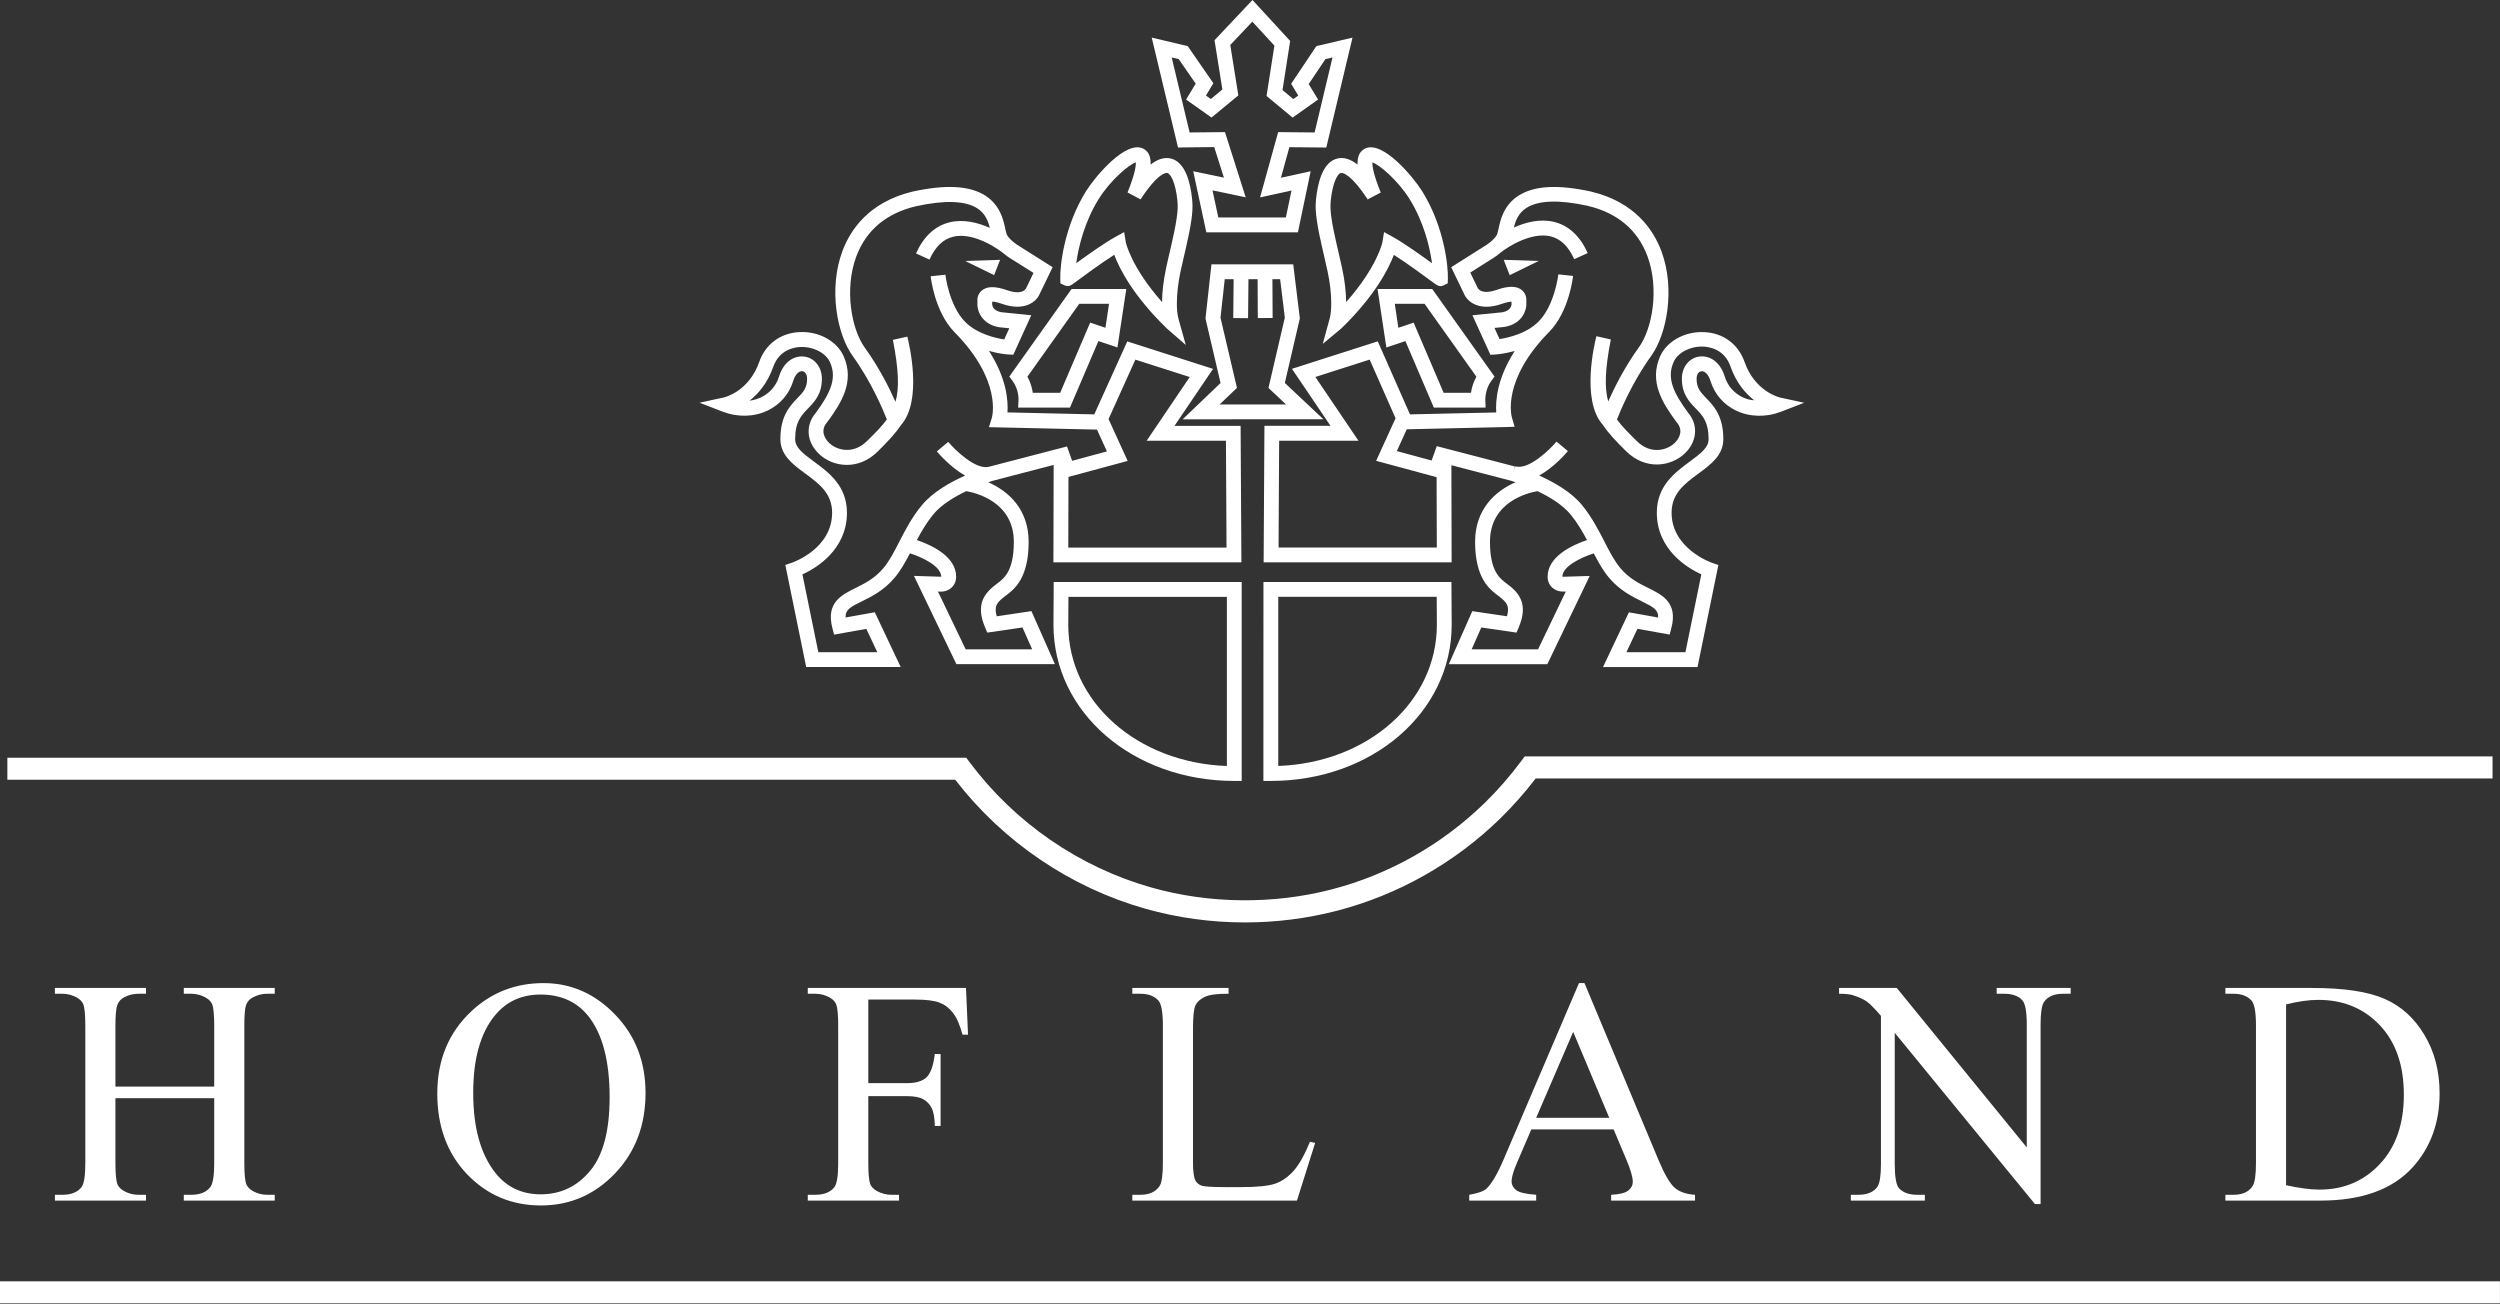
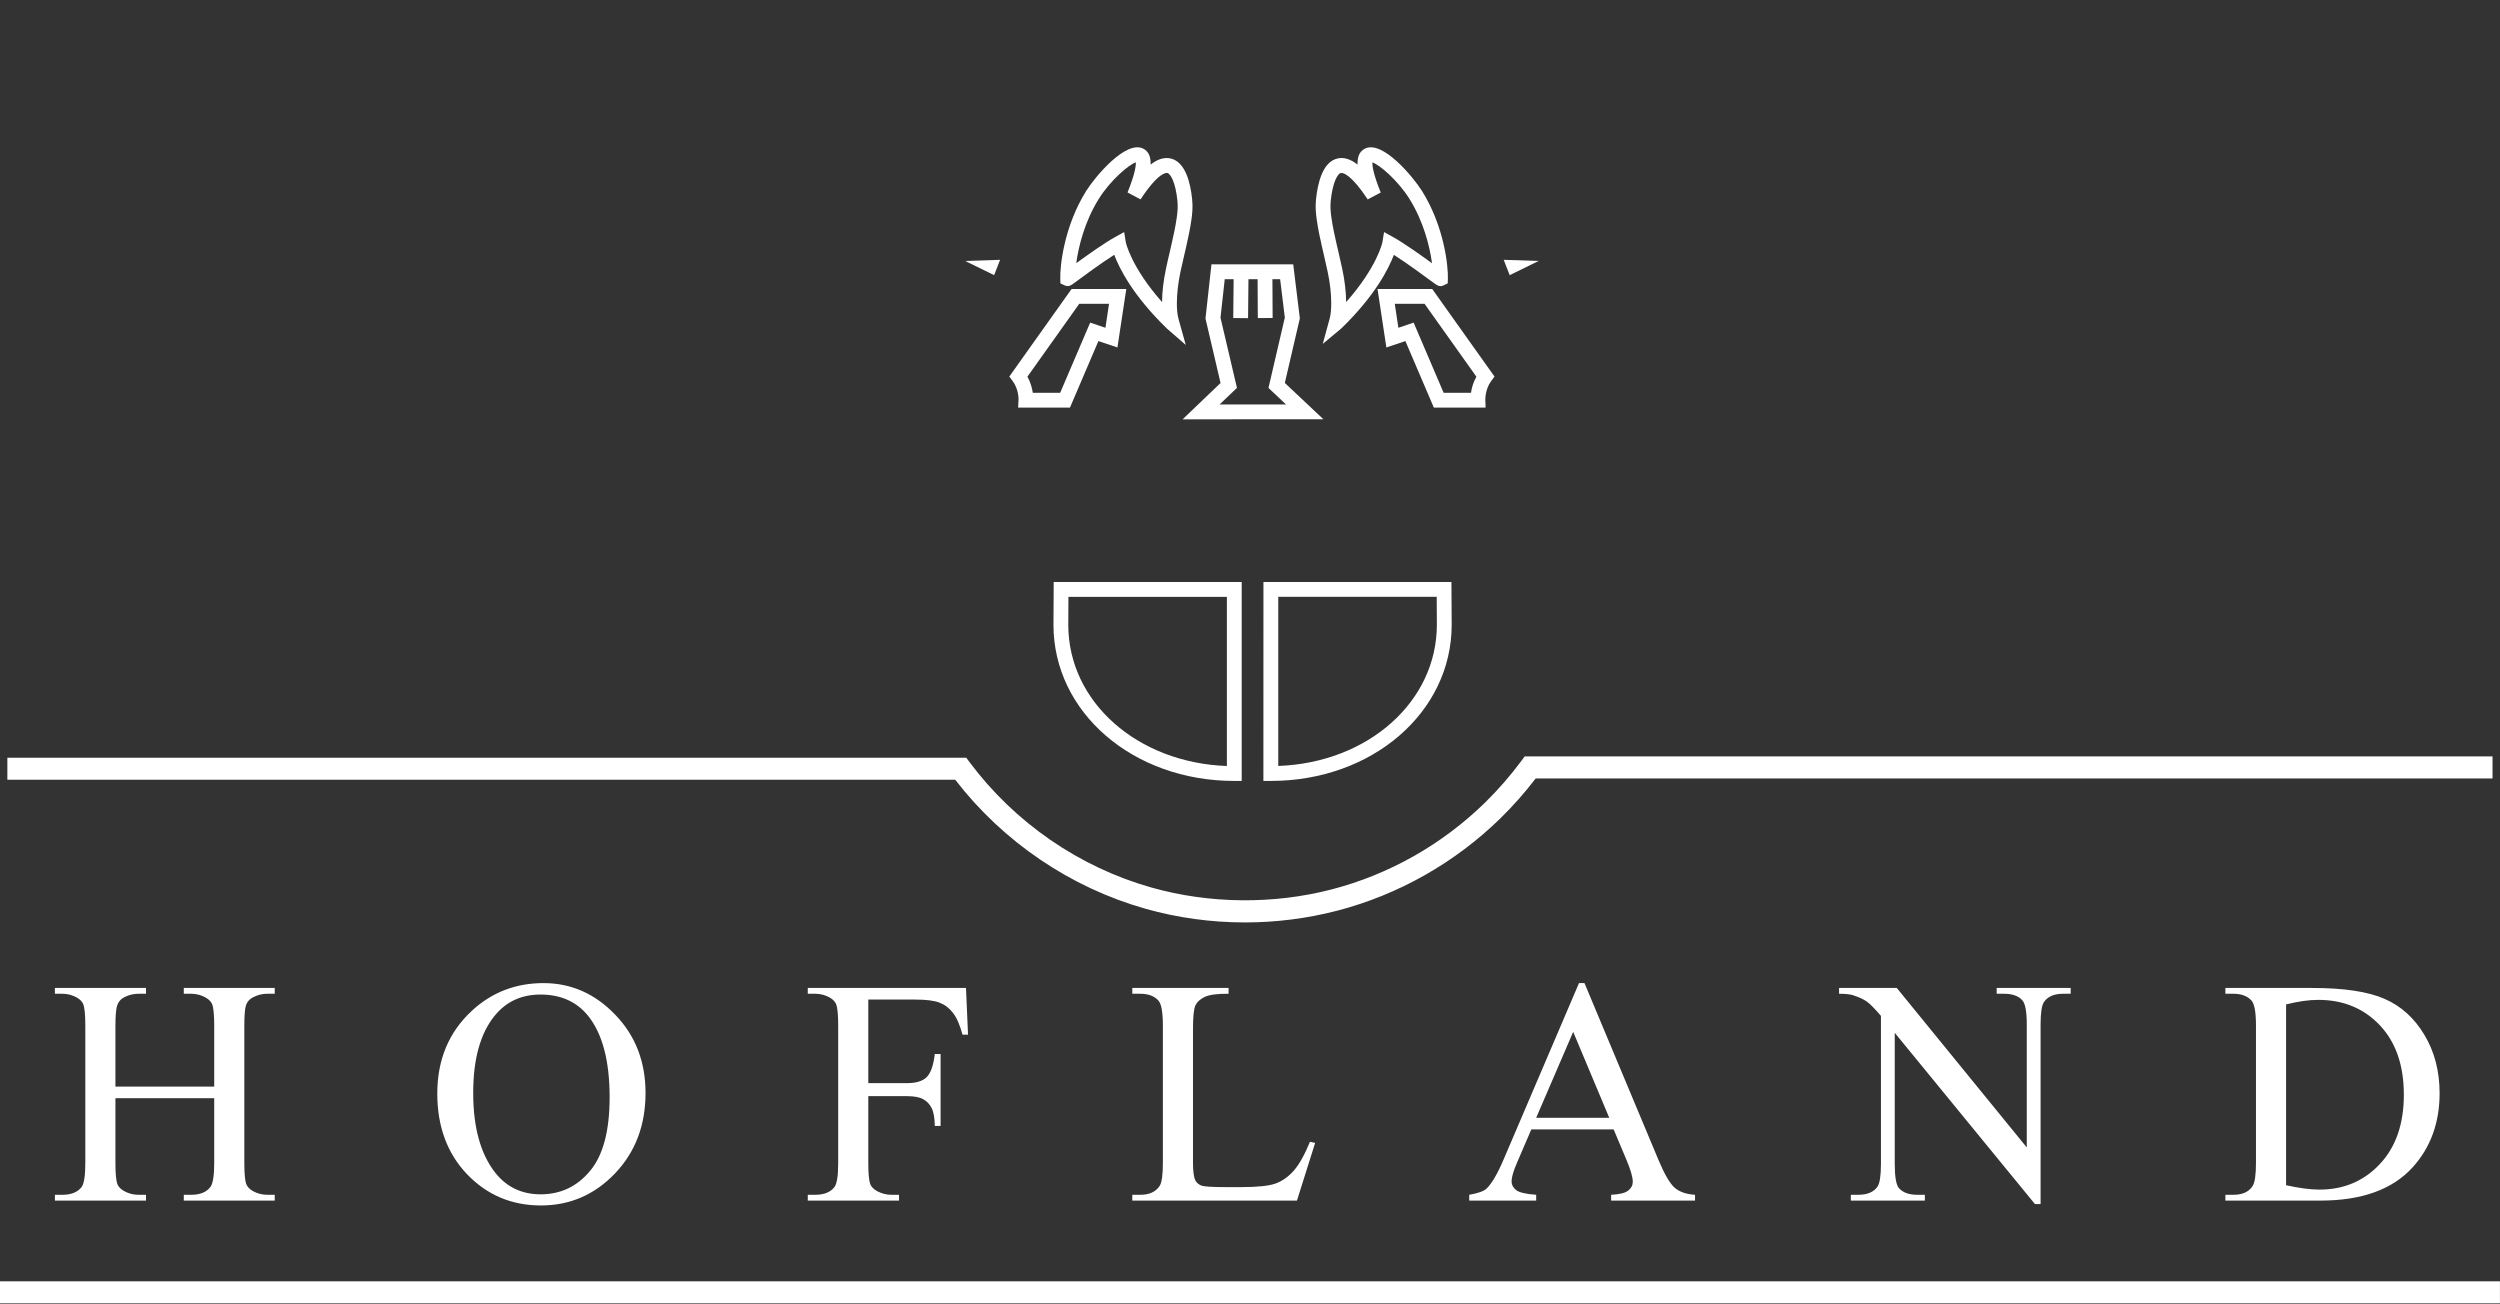
<svg xmlns="http://www.w3.org/2000/svg" width="506" height="264" viewBox="0 0 506 264" fill="none">
  <rect x="0" y="0" width="506" height="264" fill="#333333" stroke="none" />
  <g clip-path="url(#clip0_553_13)">
    <path d="M505.99 259.34H0V263.8H505.99V259.34Z" fill="white" />
    <path d="M308.59 153.1L307.92 154.01C305.71 156.99 303.25 159.82 300.6 162.42C291.93 170.9 281.19 176.99 269.52 180.02C257.71 183.08 244.75 182.95 233.03 179.63C218.43 175.5 205.36 166.49 196.24 154.26L195.57 153.36H1.49V157.82H193.34C203.01 170.37 216.65 179.63 231.81 183.92C238.34 185.77 245.13 186.7 251.98 186.7C258.3 186.7 264.57 185.9 270.63 184.33C283.05 181.1 294.49 174.62 303.71 165.6C306.26 163.1 308.65 160.4 310.82 157.56H504.49V153.1H308.59Z" fill="white" />
    <path d="M257.211 158.06H255.711L255.721 117.8H293.771L293.821 126.45C293.821 144.18 277.741 158.06 257.211 158.06ZM258.721 120.79V155.03C276.841 154.38 290.821 142.06 290.821 126.45L290.791 120.79H258.721Z" fill="white" />
    <path d="M251.321 158.06H249.821C229.301 158.06 213.221 144.18 213.221 126.46L213.271 117.8H251.321V158.06ZM216.251 120.8L216.221 126.47C216.221 142.07 230.201 154.39 248.321 155.04V120.8H216.251Z" fill="white" />
    <path d="M240.001 69.82L236.231 66.54C236.171 66.49 236.121 66.45 236.081 66.4C229.301 59.79 226.571 54.36 225.521 51.57C222.731 53.35 218.981 56.12 217.591 57.16C216.771 57.77 216.281 58.13 215.461 57.75L214.631 57.36L214.601 56.44C214.521 53.95 215.321 45.89 219.841 38.65C221.601 35.84 227.851 28.28 231.401 30.09C232.541 30.67 232.941 31.84 232.881 33.31C234.341 32.17 235.691 31.78 236.991 32.09C239.931 32.81 240.951 36.98 241.291 40.35C241.461 41.89 241.311 43.3 241.141 44.49C240.861 46.48 240.421 48.41 240.041 50.13L239.651 51.81C239.401 52.9 239.141 53.99 238.911 55.09C238.451 57.29 238.221 59.29 238.201 61.21C238.181 62.51 238.281 63.53 238.491 64.4C238.521 64.52 238.551 64.64 238.591 64.77L240.001 69.82ZM227.531 46.97L227.871 49.07C227.881 49.12 228.951 54.08 235.201 61.14C235.221 59.03 235.481 56.85 235.981 54.46C236.211 53.34 236.471 52.23 236.731 51.12L237.111 49.46C237.481 47.81 237.911 45.93 238.171 44.07C238.311 43.07 238.441 41.89 238.321 40.76L238.311 40.65C237.921 36.78 236.881 35.16 236.281 35.01C236.101 34.97 234.511 34.77 230.851 40.35L228.211 38.96C229.781 35.09 229.921 33.46 229.891 32.86C228.501 33.31 224.781 36.44 222.401 40.24C219.501 44.88 218.281 49.95 217.831 53.27C220.171 51.57 223.561 49.16 225.681 47.99L227.531 46.97Z" fill="white" />
-     <path d="M262.699 47.02H244.159L241.509 34.66L247.719 35.96L245.759 29.77L238.429 29.85L233.109 7.61L240.389 9.33L245.589 16.85L244.079 19.34L245.069 20.04L247.409 18.11L245.819 8.14L253.499 0L261.129 8.29L259.579 18.23L261.769 20.05L262.769 19.34L261.329 16.96L266.429 9.34L273.749 7.61L268.439 29.86L260.969 29.79L259.259 35.98L265.279 34.66L262.699 47.02ZM246.589 44.02H260.259L261.399 38.56L255.039 39.95L258.699 26.74L266.079 26.81L269.699 11.63L268.259 11.97L264.879 17.02L266.779 20.15L261.619 23.8L256.349 19.42L257.939 9.23L253.469 4.38L249.009 9.1L250.639 19.31L245.209 23.79L240.059 20.15L242.009 16.93L238.569 11.96L237.149 11.63L240.779 26.81L247.939 26.74L252.129 39.94L245.409 38.53L246.589 44.02Z" fill="white" />
    <path d="M239.359 84.87L247.039 77.52L243.989 64.47L245.199 53.5H261.749L263.089 64.44L260.049 77.51L267.859 84.86L239.359 84.87ZM247.029 64.3L250.359 78.51L246.839 81.87H260.299L256.739 78.52L260.049 64.28L259.099 56.51H257.539L257.579 64.36L254.579 64.38L254.539 56.51H252.689L252.609 64.4L249.609 64.37L249.689 56.51H247.889L247.029 64.3Z" fill="white" />
    <path d="M267.731 69.6L269.051 64.75C269.091 64.62 269.121 64.5 269.151 64.38C269.361 63.51 269.451 62.49 269.441 61.19C269.421 59.27 269.191 57.27 268.731 55.07C268.501 53.96 268.241 52.86 267.991 51.77L267.611 50.12C267.221 48.4 266.781 46.46 266.511 44.48C266.341 43.29 266.201 41.88 266.351 40.43C266.701 36.97 267.721 32.81 270.661 32.09C271.961 31.77 273.311 32.17 274.771 33.31C274.711 31.84 275.101 30.67 276.251 30.09C279.801 28.28 286.051 35.84 287.811 38.65C292.341 45.89 293.131 53.94 293.051 56.44L293.021 57.35L292.201 57.75C291.381 58.14 290.891 57.78 290.061 57.17C288.661 56.14 284.911 53.36 282.121 51.58C281.071 54.37 278.341 59.8 271.541 66.42L271.411 66.53L267.731 69.6ZM271.491 35C271.431 35 271.391 35.01 271.371 35.01C270.771 35.16 269.731 36.78 269.341 40.65L269.331 40.76C269.211 41.89 269.341 43.07 269.481 44.07C269.741 45.92 270.161 47.8 270.541 49.46L270.921 51.09C271.181 52.21 271.441 53.33 271.681 54.46C272.181 56.84 272.431 59.03 272.461 61.14C278.721 54.07 279.781 49.13 279.791 49.07L280.131 46.97L281.991 48C284.111 49.17 287.501 51.58 289.841 53.28C289.391 49.96 288.171 44.89 285.271 40.25C282.891 36.45 279.171 33.32 277.781 32.87C277.741 33.47 277.891 35.1 279.461 38.97L276.821 40.36C273.561 35.41 271.941 35 271.491 35Z" fill="white" />
    <path d="M204.949 77.1C206.209 78.78 206.159 80.86 206.149 80.93L206.069 82.5H216.559L222.319 69.03L226.169 70.33L227.959 58.49H216.889L204.279 76.22L204.949 77.1ZM218.439 61.49H224.469L223.739 66.34L220.649 65.3L214.579 79.5H209.039C208.899 78.6 208.609 77.41 207.949 76.24L218.439 61.49Z" fill="white" />
-     <path d="M201.74 124.74C201.12 122.62 201.94 121.91 202.89 121.09C203.07 120.93 203.28 120.78 203.5 120.61C205.25 119.31 208.18 117.13 208.2 109.72C208.22 103.01 204.02 99.35 200.01 97.61C200.53 97.43 200.87 97.33 200.94 97.31L213.26 94.1L213.21 113.82H251.26L251.1 86.19H237.72L245.52 74.66L228.16 69.1L221.48 83.87L203.91 83.47C204.08 81.06 203.73 76.57 200.17 71.03C202.28 71.63 203.93 71.74 204.06 71.74L205.09 71.8L208.73 63.8L202.63 63.19C200.83 62.83 200.76 61.69 200.82 61.24L200.85 61.05C201.16 61.05 201.76 61.13 202.81 61.5C207.48 63.14 209.81 60.93 210.37 59.61L213.05 54.08L206.56 49.98C204.31 48.66 203.81 47.52 203.8 47.52L203.73 47.33C203.66 47.18 203.57 46.74 203.48 46.35C203.1 44.55 202.45 41.54 199.44 39.6C196.29 37.57 191.47 37.3 184.69 38.78C175.87 40.9 172.1 46.52 170.49 50.86C167.69 58.42 169.36 67.58 172.6 72.07C176.34 77.25 178.74 82.95 179.5 84.89C178.49 86.3 177.15 87.63 175.52 89.23C172.6 92.12 169.33 91.07 167.84 89.67C166.75 88.64 166.06 86.99 167.41 85.46L167.49 85.36C170.37 81.44 173 77.18 170.76 72.11C169.42 69.07 165.78 67.04 161.9 67.21C158.02 67.37 154.94 69.62 153.67 73.25C151.58 79.23 146.69 80.41 146.49 80.45L141.58 81.51L146.27 83.32C149.33 84.5 152.66 84.41 155.42 83.07C157.91 81.86 159.73 79.75 160.54 77.12C161 75.62 161.82 75.04 162.42 75.13C162.89 75.2 163.36 75.7 163.36 76.65C163.36 78.55 162.58 79.35 161.41 80.57C159.87 82.17 157.95 84.16 157.95 88.89C157.95 92.14 160.51 94.02 162.98 95.84C165.78 97.9 168.42 99.85 168.42 103.77C168.42 111.04 160.55 113.81 160.21 113.92L158.95 114.34L163.17 135H182.3L177.06 123.92L171.14 124.98C171.09 123.37 172.15 122.84 174.44 121.71C176.43 120.73 178.9 119.51 181.05 116.96C182.29 115.5 183.23 113.79 184.17 111.99C186.75 112.82 190.46 114.59 190.51 116.73L184.99 116.56L193.57 134.42H213.51L208.76 123.69L201.74 124.74ZM229.8 72.79L240.8 76.31L232.08 89.21H248.13L248.25 110.84H216.22L216.26 96.53L228.24 93.29L224.37 84.82L229.8 72.79ZM182.03 109.62C180.99 111.65 180.01 113.57 178.76 115.04C177.01 117.11 174.94 118.13 173.12 119.03C170.32 120.42 167.14 121.99 168.47 127.11L168.82 128.45L175.34 127.28L177.57 132.01H165.63L162.41 116.26C165.15 115.01 171.42 111.31 171.42 103.77C171.42 98.33 167.72 95.61 164.75 93.43C162.39 91.69 160.94 90.54 160.94 88.9C160.94 85.38 162.15 84.12 163.56 82.66C164.87 81.3 166.35 79.77 166.35 76.66C166.35 74.33 164.92 72.49 162.86 72.18C161.13 71.92 158.72 72.83 157.66 76.25C157.1 78.08 155.83 79.54 154.1 80.39C153.35 80.75 152.54 80.99 151.7 81.1C153.47 79.72 155.34 77.57 156.5 74.26C157.72 70.77 160.76 70.28 162.01 70.23C164.65 70.13 167.16 71.44 168.01 73.35C169.45 76.61 168.04 79.57 165.11 83.57C162.96 86.07 163.23 89.48 165.78 91.89C168.6 94.55 173.71 95.28 177.63 91.4C179.57 89.48 181.15 87.85 182.33 86.07C186.81 81.1 183.98 69.45 183.64 68.13L180.72 68.79C181.9 74.85 182.03 78.56 181.25 81.34C180.01 78.54 177.91 74.35 175.03 70.36C172.31 66.6 170.88 58.49 173.3 51.95C175.27 46.63 179.34 43.19 185.36 41.75C191.21 40.47 195.4 40.61 197.81 42.17C199.42 43.21 199.99 44.73 200.34 46.13C198.02 45.09 195.1 44.31 192.26 44.98C189.28 45.69 186.97 47.81 185.4 51.3L188.13 52.54C189.32 49.91 190.89 48.4 192.94 47.91C197.5 46.82 202.93 51.13 202.99 51.18C203.52 51.64 204.17 52.12 204.99 52.6L209.18 55.24L207.66 58.39C207.58 58.54 206.83 59.79 203.81 58.73C201.38 57.88 199.7 57.92 198.66 58.85C197.93 59.5 197.76 60.41 197.83 61.11C197.68 62.9 198.67 65.56 202.14 66.22L204.28 66.44L203.25 68.7C201.48 68.43 197.78 67.59 195.38 65.18C195.36 65.16 195.34 65.14 195.32 65.12C192.06 61.78 191.35 55.66 191.35 55.6L188.37 55.92C188.4 56.21 189.18 63.13 193.18 67.22C193.2 67.24 193.22 67.27 193.25 67.29C202.81 77.01 200.83 84.27 200.75 84.56L200.16 86.46L222.03 86.95L224.04 91.36L217 93.27L215.96 90.36L200.17 94.47L200.54 95.91V95.9L200.17 94.47C197.46 95.18 193.2 90.97 191.92 89.44L189.62 91.36C190.01 91.83 192.39 94.59 195.34 96.26C192.39 97.56 188.78 99.58 186.55 102.3C184.56 104.69 183.22 107.31 182.03 109.62ZM195.46 131.44L189.84 119.73L190.49 119.75C191.95 119.75 193.51 118.7 193.52 116.74C193.55 112.6 188.44 110.28 185.57 109.31C186.5 107.56 187.52 105.81 188.86 104.16C190.5 102.15 193.16 100.56 195.57 99.41C197.43 99.73 205.22 101.54 205.2 109.71C205.18 115.61 203.25 117.05 201.71 118.2C201.42 118.41 201.16 118.61 200.93 118.81C199.11 120.38 197.5 122.58 199.38 126.98L199.83 128.04L206.95 127L208.91 131.43H195.46V131.44Z" fill="white" />
    <path d="M202.42 52.59L195.35 52.82L201.21 55.69L202.42 52.59Z" fill="white" />
    <path d="M299.121 82.5H290.211L284.451 69.03L280.601 70.33L278.811 58.49H289.88L302.491 76.22L301.831 77.1C300.561 78.8 300.63 80.91 300.63 80.93L300.69 82.49L299.121 82.5ZM292.19 79.5H297.731C297.861 78.6 298.16 77.41 298.82 76.24L288.331 61.49H282.301L283.031 66.34L286.121 65.3L292.19 79.5Z" fill="white" />
-     <path d="M360.28 80.46C360.23 80.45 355.21 79.3 353.1 73.26C351.83 69.63 348.76 67.37 344.87 67.22C341 67.05 337.35 69.08 336.01 72.12C333.77 77.2 336.4 81.45 339.28 85.37L339.36 85.47C340.71 87 340.02 88.65 338.93 89.68C337.44 91.09 334.16 92.13 331.25 89.24C329.63 87.63 328.29 86.31 327.27 84.9C328.03 82.96 330.43 77.26 334.17 72.08C337.41 67.6 339.08 58.44 336.28 50.87C334.67 46.53 330.9 40.9 322.05 38.78C315.3 37.3 310.49 37.57 307.33 39.61C304.32 41.55 303.67 44.56 303.29 46.36C303.21 46.75 303.11 47.19 303.04 47.34L302.99 47.47C302.99 47.48 302.51 48.64 300.17 50.01L293.72 54.08L296.36 59.54C296.94 60.94 299.28 63.14 303.95 61.51C305 61.14 305.6 61.07 305.91 61.06L305.93 61.23C305.99 61.7 305.92 62.84 304.12 63.2L298.02 63.81L301.66 71.81L302.69 71.75C302.83 71.74 304.47 71.63 306.58 71.04C303.02 76.58 302.67 81.07 302.84 83.48L285.38 83.87L278.86 69.09L261.49 74.65L269.29 86.18H255.92L255.76 113.81H293.81L293.76 94.16L305.82 97.3C305.89 97.32 306.23 97.42 306.75 97.6C302.74 99.34 298.54 103 298.56 109.71C298.58 117.11 301.51 119.29 303.26 120.6C303.48 120.77 303.69 120.92 303.87 121.08C304.81 121.89 305.64 122.61 305.01 124.73L297.99 123.7L293.24 134.43H313.18L321.76 116.57L316.31 116.74C316.29 116.74 316.26 116.73 316.23 116.73V116.72C316.22 114.63 319.98 112.84 322.58 112C323.52 113.8 324.46 115.51 325.7 116.97C327.85 119.51 330.32 120.73 332.31 121.72C334.6 122.85 335.66 123.38 335.61 124.99L329.69 123.93L324.45 135.01H343.58L347.8 114.35L346.54 113.93C346.46 113.9 338.33 111.08 338.33 103.78C338.33 99.86 340.97 97.91 343.77 95.85C346.24 94.03 348.8 92.15 348.8 88.9C348.8 84.17 346.88 82.18 345.34 80.58C344.17 79.36 343.39 78.56 343.39 76.66C343.39 75.71 343.86 75.21 344.33 75.14C344.94 75.05 345.75 75.63 346.21 77.13C347.02 79.76 348.84 81.87 351.33 83.08C354.09 84.42 357.42 84.51 360.48 83.33L365.17 81.52L360.28 80.46ZM258.78 110.83L258.9 89.2H274.95L266.23 76.3L277.22 72.78L282.46 84.66L278.53 93.27L290.77 96.58L290.81 110.82H258.78V110.83ZM313.24 116.74C313.25 118.69 314.81 119.74 316.32 119.74L316.92 119.72L311.3 131.43H297.86L299.82 127L306.94 128.04L307.39 126.98C309.26 122.58 307.66 120.38 305.84 118.81C305.61 118.61 305.34 118.41 305.06 118.2C303.51 117.05 301.59 115.61 301.57 109.71C301.54 101.53 309.34 99.72 311.2 99.41C313.61 100.56 316.27 102.15 317.91 104.16C319.26 105.81 320.28 107.56 321.21 109.31C318.32 110.28 313.22 112.6 313.24 116.74ZM352.66 80.38C350.93 79.54 349.66 78.07 349.1 76.24C348.04 72.82 345.64 71.91 343.9 72.17C341.85 72.48 340.41 74.32 340.41 76.65C340.41 79.76 341.89 81.3 343.2 82.65C344.61 84.11 345.82 85.37 345.82 88.89C345.82 90.54 344.37 91.69 342.01 93.42C339.04 95.61 335.34 98.33 335.34 103.76C335.34 111.3 341.61 115 344.35 116.25L341.13 132H329.19L331.42 127.27L337.94 128.44L338.29 127.1C339.62 121.98 336.44 120.4 333.64 119.02C331.81 118.12 329.74 117.09 328 115.03C326.75 113.55 325.77 111.64 324.73 109.61C323.54 107.3 322.2 104.68 320.22 102.25C318.01 99.55 314.46 97.56 311.53 96.25C314.53 94.59 316.94 91.78 317.34 91.3L315.04 89.38C313.76 90.91 309.5 95.11 306.79 94.41L306.78 94.46C306.71 94.44 306.65 94.42 306.63 94.42L306.22 95.85L306.59 94.41L290.8 90.3L289.76 93.21L282.72 91.3L284.73 86.89L304.61 86.44L306.56 86.38L306.01 84.5C305.92 84.2 303.95 76.94 313.51 67.22C313.53 67.2 313.55 67.17 313.58 67.15C317.58 63.06 318.36 56.14 318.39 55.85L315.41 55.53C315.4 55.59 314.7 61.71 311.44 65.05C311.42 65.07 311.4 65.09 311.38 65.11C308.98 67.52 305.27 68.36 303.51 68.63L302.48 66.37L304.49 66.17L304.62 66.15C308.09 65.5 309.08 62.83 308.93 61.04C309 60.35 308.83 59.44 308.1 58.78C307.06 57.85 305.38 57.81 302.95 58.66C299.93 59.72 299.18 58.47 299.09 58.29L297.58 55.17L301.72 52.55C302.56 52.05 303.22 51.56 303.76 51.1C305.26 49.88 310 46.93 313.8 47.83C315.86 48.32 317.43 49.83 318.62 52.46L321.35 51.22C319.78 47.74 317.47 45.61 314.49 44.9C311.65 44.22 308.73 45.01 306.41 46.05C306.75 44.65 307.32 43.13 308.94 42.09C311.35 40.53 315.54 40.39 321.36 41.66C327.41 43.11 331.47 46.55 333.45 51.87C335.87 58.41 334.44 66.51 331.72 70.28C328.84 74.27 326.74 78.46 325.5 81.26C324.73 78.48 324.85 74.78 326.03 68.71L323.11 68.05C322.77 69.37 319.94 81.02 324.42 85.99C325.6 87.77 327.18 89.41 329.12 91.32C333.04 95.2 338.15 94.46 340.97 91.81C343.52 89.4 343.79 85.99 341.64 83.49C338.71 79.49 337.3 76.53 338.74 73.27C339.58 71.36 342.09 70.05 344.74 70.15C345.99 70.2 349.04 70.69 350.25 74.18C351.41 77.49 353.28 79.64 355.05 81.02C354.22 80.98 353.41 80.74 352.66 80.38Z" fill="white" />
    <path d="M304.35 52.59L311.42 52.82L305.56 55.69L304.35 52.59Z" fill="white" />
    <path d="M23.362 219.926H43.357V207.612C43.357 205.411 43.219 203.962 42.944 203.264C42.733 202.735 42.288 202.28 41.611 201.899C40.702 201.391 39.739 201.137 38.723 201.137H37.2V199.963H55.608V201.137H54.084C53.069 201.137 52.106 201.381 51.196 201.867C50.519 202.206 50.054 202.724 49.8 203.422C49.567 204.099 49.451 205.496 49.451 207.612V235.383C49.451 237.562 49.588 239.001 49.863 239.699C50.075 240.228 50.509 240.683 51.165 241.064C52.096 241.572 53.069 241.826 54.084 241.826H55.608V243H37.2V241.826H38.723C40.479 241.826 41.759 241.307 42.563 240.271C43.092 239.593 43.357 237.964 43.357 235.383V222.275H23.362V235.383C23.362 237.562 23.499 239.001 23.774 239.699C23.986 240.228 24.43 240.683 25.107 241.064C26.017 241.572 26.98 241.826 27.996 241.826H29.551V243H11.111V241.826H12.634C14.412 241.826 15.702 241.307 16.506 240.271C17.014 239.593 17.268 237.964 17.268 235.383V207.612C17.268 205.411 17.131 203.962 16.855 203.264C16.644 202.735 16.21 202.28 15.554 201.899C14.623 201.391 13.65 201.137 12.634 201.137H11.111V199.963H29.551V201.137H27.996C26.98 201.137 26.017 201.381 25.107 201.867C24.451 202.206 23.997 202.724 23.743 203.422C23.489 204.099 23.362 205.496 23.362 207.612V219.926ZM109.995 198.979C115.581 198.979 120.415 201.105 124.499 205.358C128.604 209.59 130.656 214.88 130.656 221.228C130.656 227.766 128.593 233.193 124.467 237.509C120.341 241.826 115.348 243.984 109.487 243.984C103.562 243.984 98.579 241.879 94.538 237.668C90.518 233.457 88.508 228.009 88.508 221.323C88.508 214.488 90.835 208.913 95.49 204.597C99.532 200.852 104.366 198.979 109.995 198.979ZM109.392 201.296C105.541 201.296 102.451 202.724 100.124 205.581C97.225 209.135 95.776 214.34 95.776 221.196C95.776 228.221 97.278 233.627 100.283 237.414C102.589 240.292 105.636 241.73 109.423 241.73C113.465 241.73 116.797 240.154 119.421 237.001C122.066 233.849 123.388 228.876 123.388 222.084C123.388 214.721 121.939 209.23 119.04 205.612C116.713 202.735 113.496 201.296 109.392 201.296ZM175.744 202.312V219.228H183.583C185.382 219.228 186.693 218.837 187.519 218.054C188.365 217.25 188.926 215.673 189.201 213.325H190.375V227.893H189.201C189.18 226.221 188.957 224.994 188.534 224.211C188.132 223.428 187.561 222.846 186.82 222.465C186.101 222.063 185.022 221.862 183.583 221.862H175.744V235.383C175.744 237.562 175.881 239.001 176.156 239.699C176.368 240.228 176.812 240.683 177.489 241.064C178.42 241.572 179.394 241.826 180.409 241.826H181.964V243H163.493V241.826H165.016C166.793 241.826 168.084 241.307 168.888 240.271C169.396 239.593 169.65 237.964 169.65 235.383V207.58C169.65 205.401 169.512 203.962 169.237 203.264C169.026 202.735 168.592 202.28 167.936 201.899C167.026 201.391 166.053 201.137 165.016 201.137H163.493V199.963H195.517L195.929 209.421H194.818C194.268 207.411 193.623 205.94 192.882 205.009C192.163 204.057 191.264 203.369 190.185 202.946C189.127 202.523 187.476 202.312 185.233 202.312H175.744ZM265.138 231.098L266.185 231.32L262.503 243H229.178V241.826H230.797C232.617 241.826 233.918 241.233 234.701 240.048C235.145 239.371 235.367 237.806 235.367 235.351V207.58C235.367 204.893 235.071 203.211 234.479 202.534C233.653 201.603 232.426 201.137 230.797 201.137H229.178V199.963H248.666V201.137C246.38 201.116 244.772 201.328 243.841 201.772C242.931 202.216 242.307 202.777 241.969 203.454C241.63 204.131 241.461 205.75 241.461 208.31V235.351C241.461 237.107 241.63 238.313 241.969 238.969C242.223 239.414 242.614 239.742 243.143 239.953C243.672 240.165 245.322 240.271 248.094 240.271H251.236C254.537 240.271 256.854 240.027 258.187 239.541C259.52 239.054 260.737 238.197 261.837 236.97C262.937 235.721 264.037 233.764 265.138 231.098ZM326.602 228.591H309.939L307.02 235.383C306.3 237.054 305.94 238.303 305.94 239.128C305.94 239.784 306.247 240.366 306.861 240.874C307.496 241.36 308.85 241.678 310.923 241.826V243H297.371V241.826C299.17 241.508 300.333 241.096 300.862 240.588C301.941 239.572 303.137 237.509 304.449 234.399L319.588 198.979H320.699L335.679 234.78C336.885 237.657 337.975 239.53 338.948 240.397C339.943 241.244 341.318 241.72 343.074 241.826V243H326.094V241.826C327.808 241.741 328.961 241.455 329.554 240.969C330.167 240.482 330.474 239.89 330.474 239.191C330.474 238.26 330.051 236.79 329.205 234.78L326.602 228.591ZM325.713 226.242L318.414 208.85L310.923 226.242H325.713ZM372.229 199.963H383.909L410.22 232.241V207.421C410.22 204.777 409.924 203.126 409.331 202.47C408.548 201.582 407.31 201.137 405.618 201.137H404.126V199.963H419.106V201.137H417.583C415.763 201.137 414.473 201.687 413.711 202.788C413.245 203.465 413.013 205.009 413.013 207.421V243.698H411.87L383.496 209.04V235.542C383.496 238.186 383.782 239.837 384.353 240.493C385.157 241.381 386.395 241.826 388.066 241.826H389.59V243H374.609V241.826H376.101C377.942 241.826 379.243 241.276 380.005 240.175C380.47 239.498 380.703 237.954 380.703 235.542V205.612C379.455 204.152 378.503 203.19 377.847 202.724C377.212 202.259 376.27 201.825 375.022 201.423C374.408 201.232 373.477 201.137 372.229 201.137V199.963ZM450.419 243V241.826H452.038C453.858 241.826 455.148 241.244 455.91 240.08C456.376 239.382 456.608 237.816 456.608 235.383V207.58C456.608 204.893 456.312 203.211 455.72 202.534C454.895 201.603 453.667 201.137 452.038 201.137H450.419V199.963H467.939C474.371 199.963 479.259 200.693 482.602 202.153C485.966 203.613 488.664 206.046 490.695 209.453C492.748 212.859 493.774 216.795 493.774 221.259C493.774 227.247 491.954 232.251 488.315 236.271C484.231 240.757 478.011 243 469.653 243H450.419ZM462.702 239.89C465.389 240.482 467.643 240.778 469.462 240.778C474.371 240.778 478.444 239.054 481.682 235.605C484.919 232.156 486.538 227.48 486.538 221.577C486.538 215.631 484.919 210.944 481.682 207.517C478.444 204.089 474.287 202.375 469.208 202.375C467.304 202.375 465.135 202.682 462.702 203.295V239.89Z" fill="white" />
  </g>
  <defs>
    <clipPath id="clip0_553_13">
      <rect width="506" height="264" fill="white" />
    </clipPath>
  </defs>
</svg>